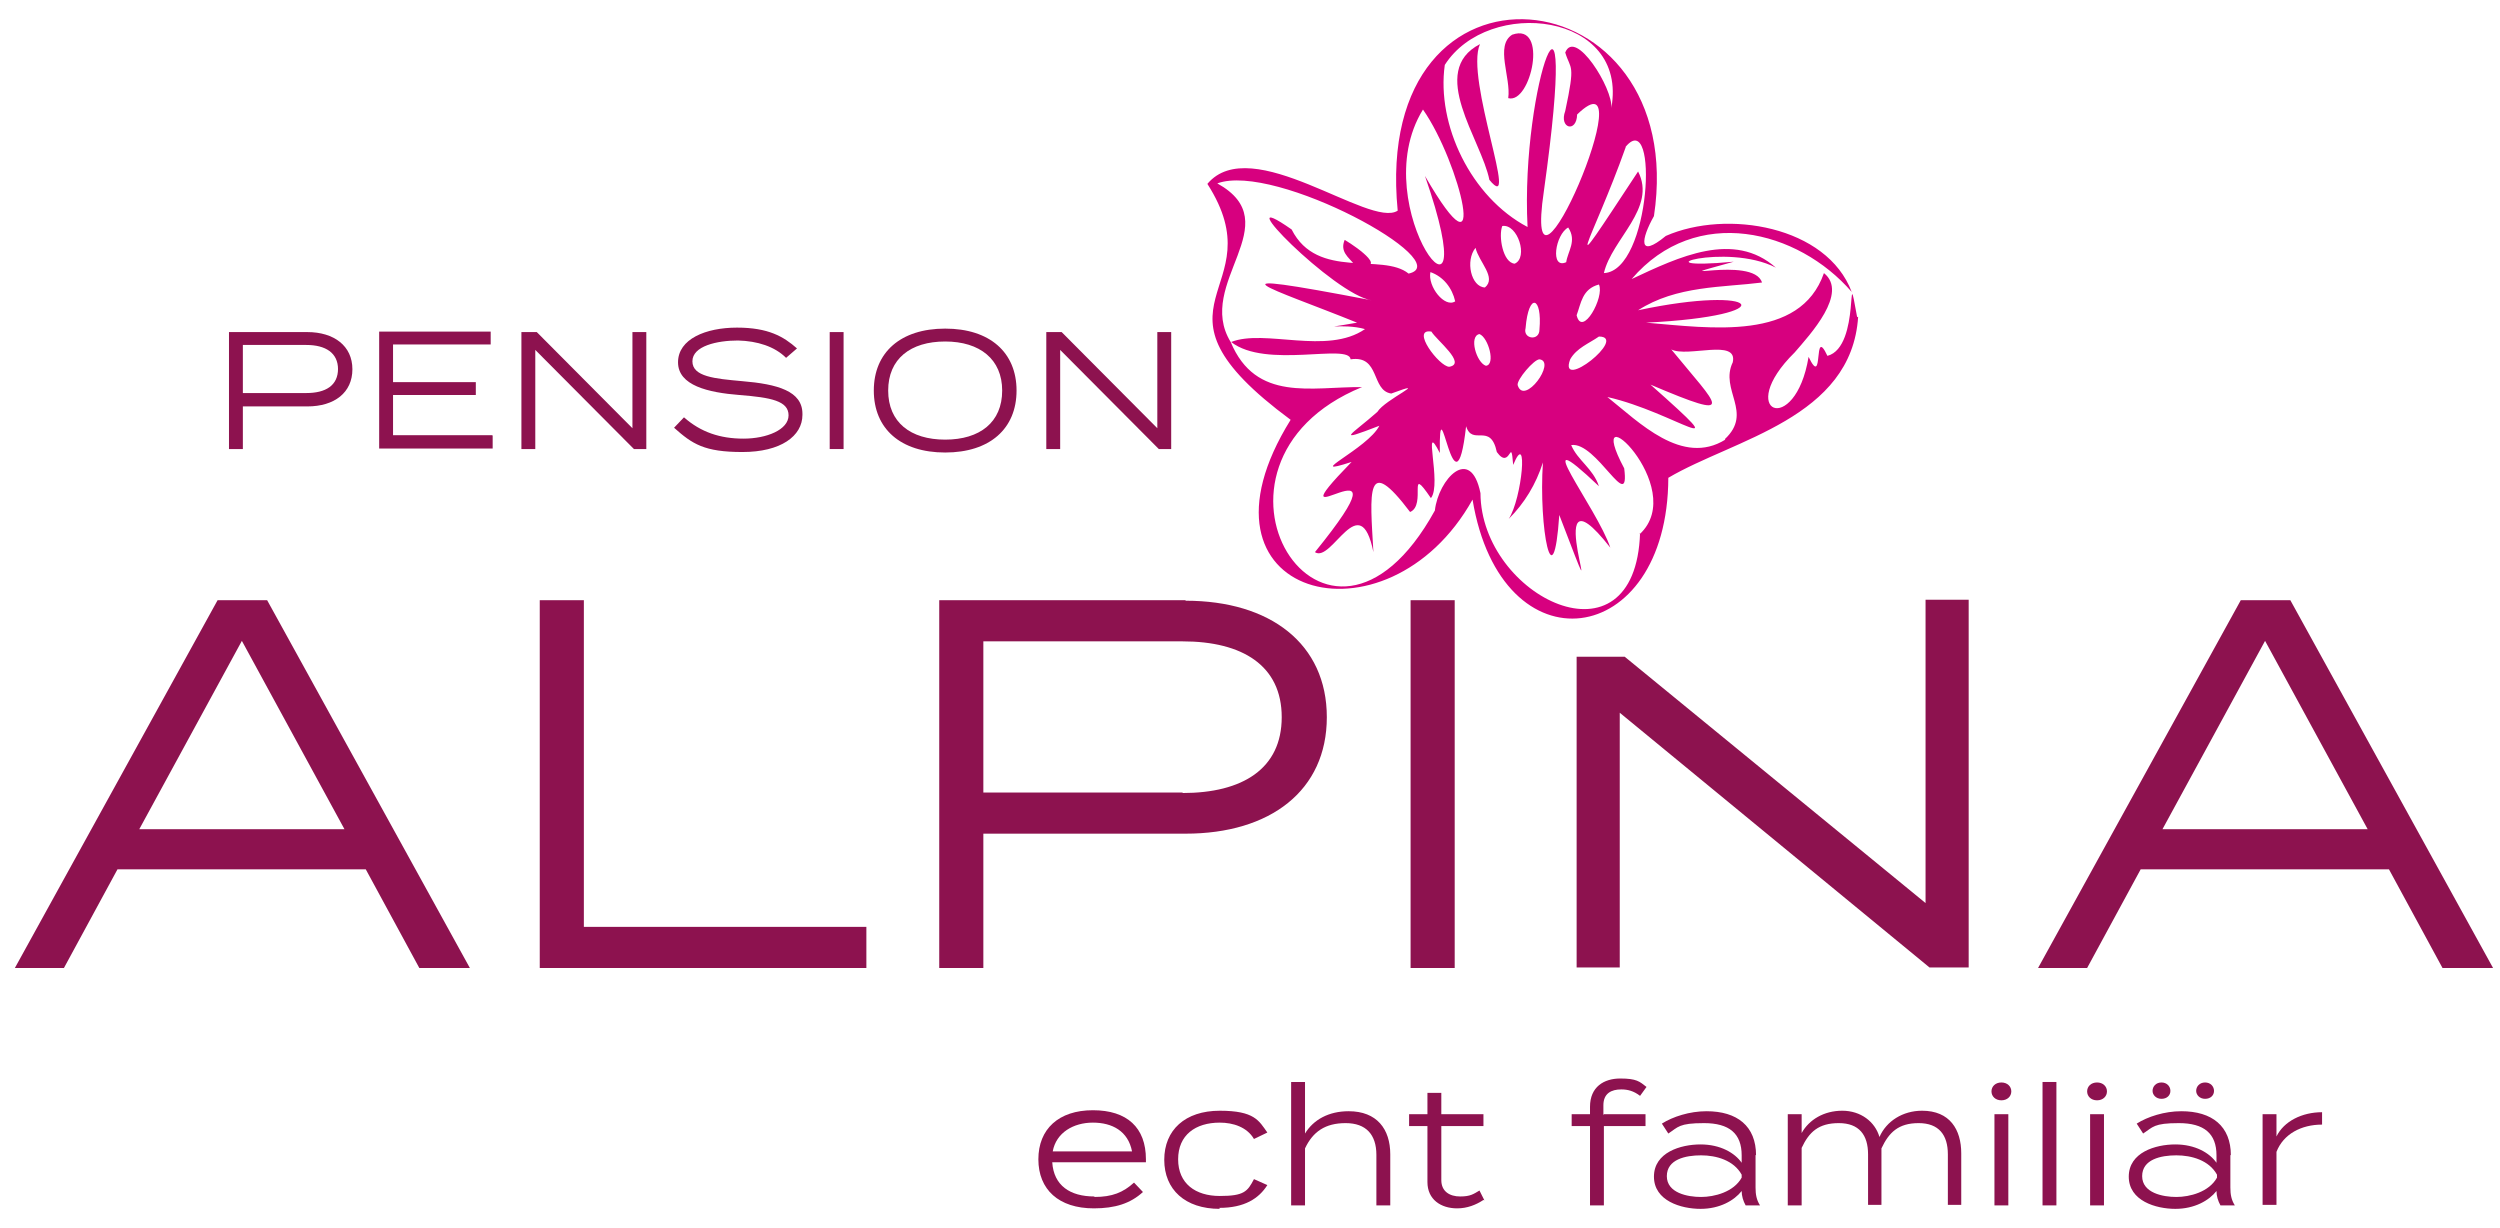
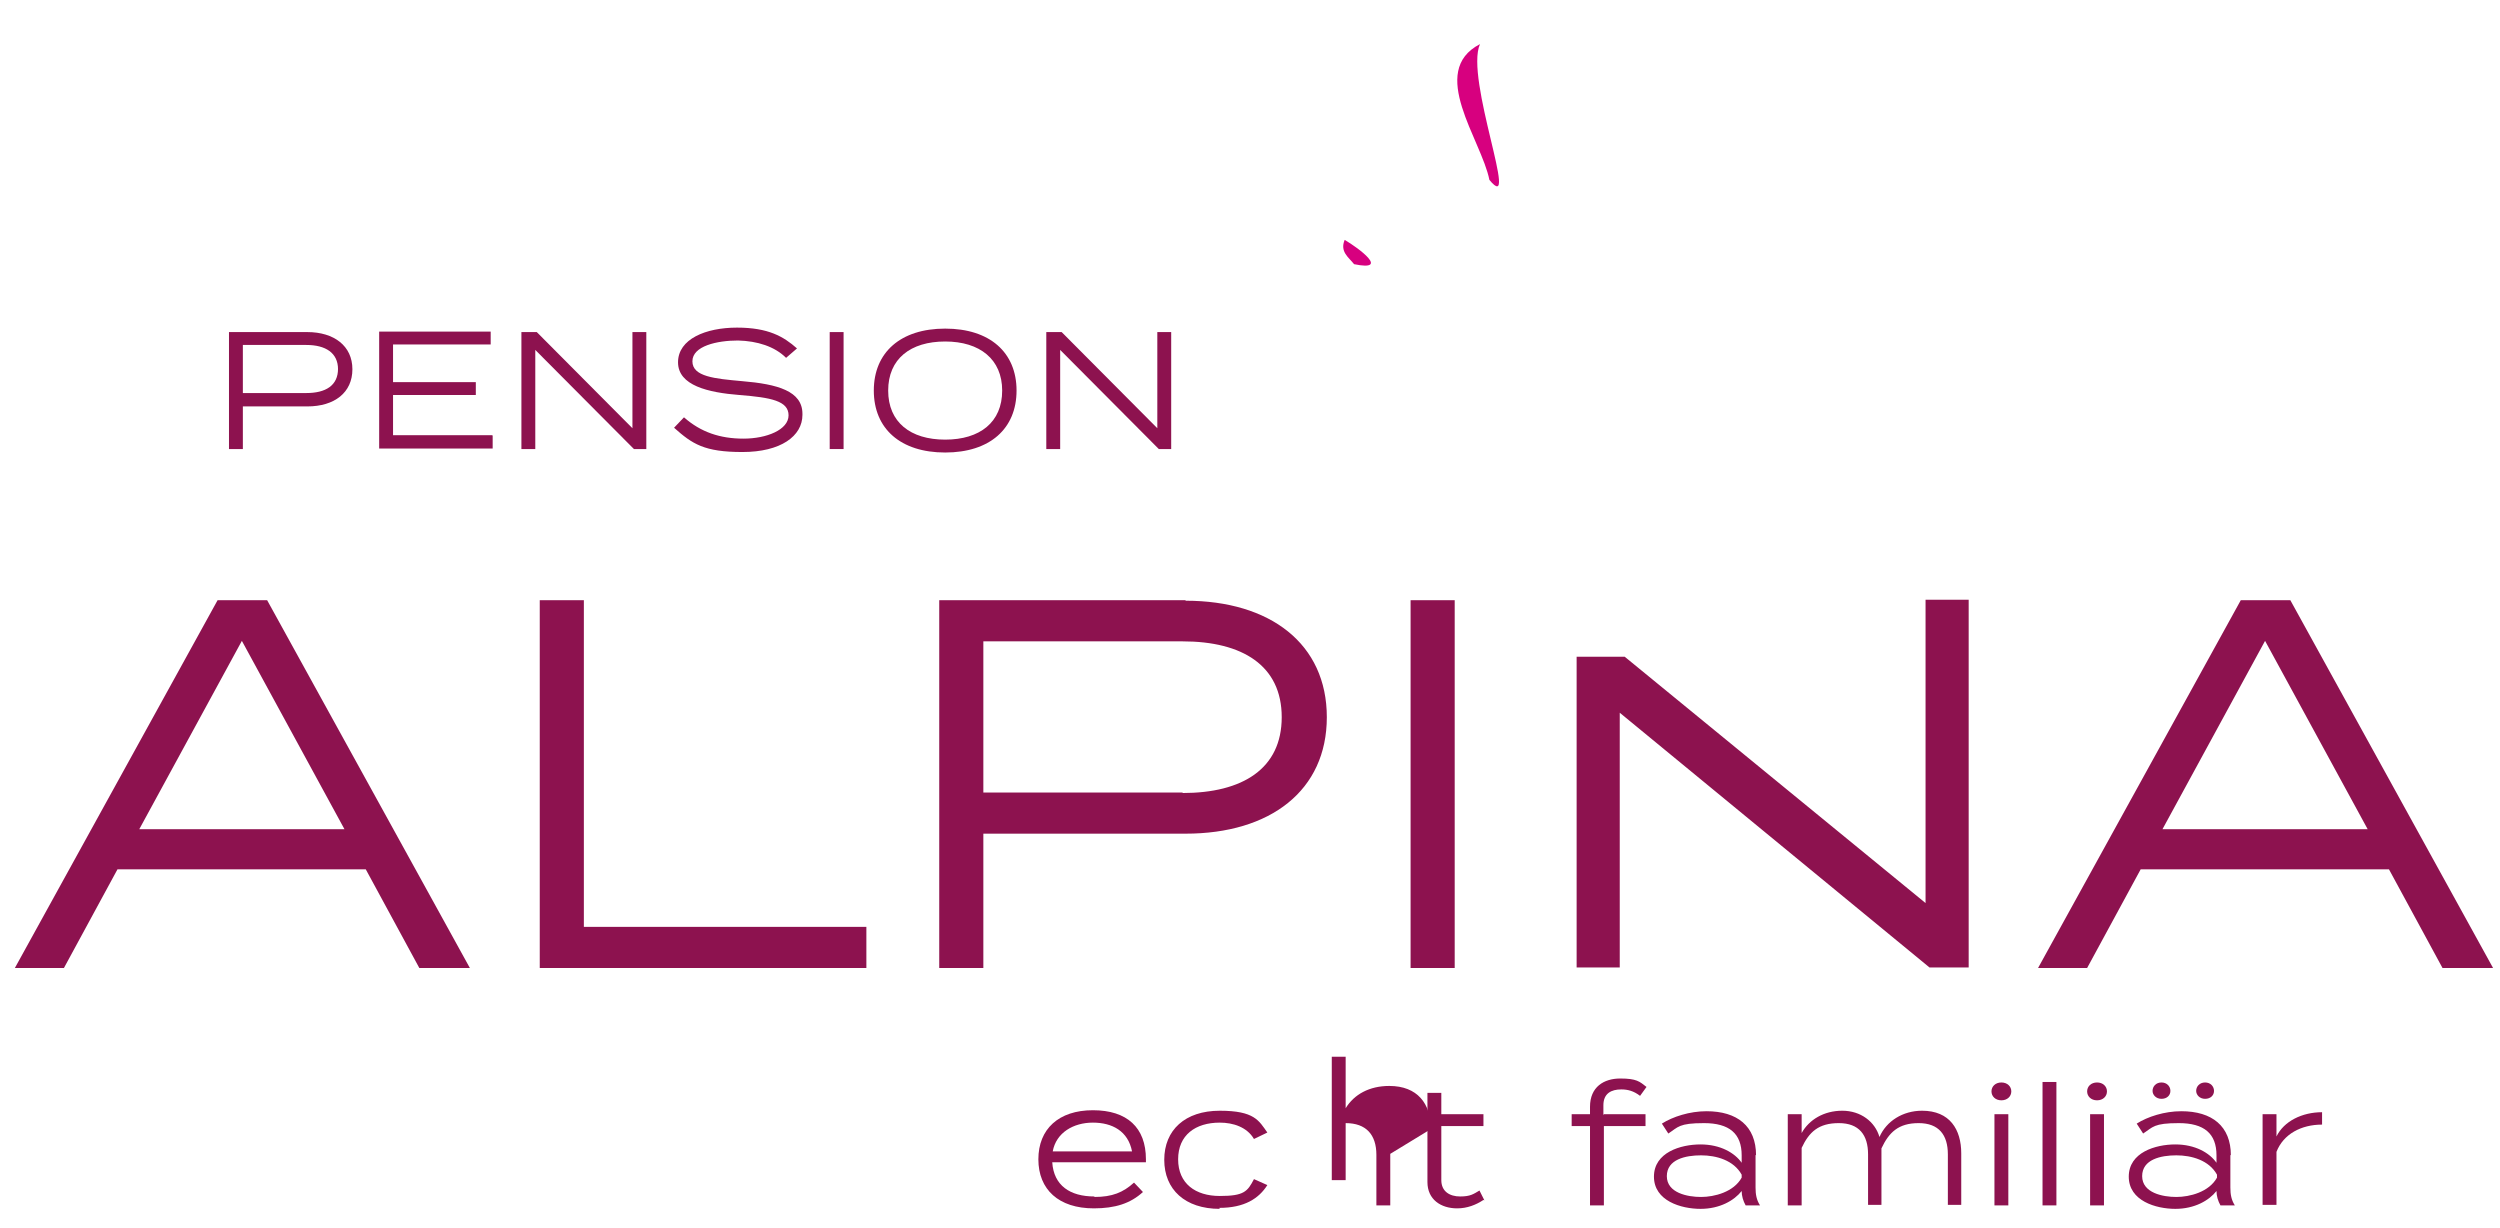
<svg xmlns="http://www.w3.org/2000/svg" id="Ebene_1" width="504.4" height="247.8" version="1.1" viewBox="0 0 504.4 247.8">
  <path d="M84.7,195.3h10.1l-40.9-74.2h-10L3,195.3h9.9l10.8-19.9h50.1l10.8,19.9h0ZM28.1,167.3l20.7-38,20.7,38H28.1ZM117.8,187v-65.9h-8.9v74.2h65.9v-8.3h-56.9ZM239.2,121.1h-49.7v74.2h8.9v-27.1h40.8c17.1,0,28.5-8.7,28.5-23.5s-11.4-23.5-28.5-23.5h0ZM238.6,159.9h-40.2v-30.5h40.2c12.1,0,20,4.9,20,15.3s-7.9,15.3-20,15.3h0ZM293.5,195.3v-74.2h-8.9v74.2h8.9ZM388.5,121.1v61.1l-60.7-49.7h-9.7v62.7h8.7v-51.4l62.5,51.4h7.9v-74.2h-8.7ZM492.9,195.3h10.1l-40.9-74.2h-10l-40.9,74.2h9.9l10.8-19.9h50.1l10.8,19.9h0ZM436.3,167.3l20.7-38,20.7,38h-41.4Z" fill="#8d124f" />
  <g>
    <path d="M71.1,74.5c0,4.7-3.6,7.5-9.1,7.5h-13v8.6h-2.8v-23.6h15.8c5.4,0,9.1,2.8,9.1,7.5ZM68.2,74.5c0-3.3-2.5-4.9-6.4-4.9h-12.8v9.7h12.8c3.9,0,6.4-1.5,6.4-4.9Z" fill="#8d124f" />
    <path d="M99.4,87.9v2.6h-22.9v-23.6h22.5v2.6h-19.7v7.6h16.7v2.6h-16.7v8.1h20Z" fill="#8d124f" />
    <path d="M130.4,67v23.6h-2.5l-19.9-20v20h-2.8v-23.6h3.1l19.3,19.4v-19.4h2.8Z" fill="#8d124f" />
    <path d="M161.9,83.7c0,4.3-4.4,7.5-12.1,7.5s-10.1-1.6-13.8-4.9l2-2.1c3.4,3,7.3,4.3,12,4.3s9.1-1.8,9.1-4.7-3.5-3.6-9.9-4.1c-6.3-.5-12.4-1.9-12.4-6.6s5.6-7,11.9-7,9.4,1.8,12.1,4.2l-2.2,1.9c-2.3-2.3-5.8-3.4-9.7-3.5-4.2,0-9.2,1.1-9.2,4.2s4.5,3.5,10,4c7.2.6,12.2,2,12.2,6.6Z" fill="#8d124f" />
    <path d="M167.4,90.6v-23.6h2.8v23.6h-2.8Z" fill="#8d124f" />
    <path d="M176.3,78.8c0-7.7,5.4-12.5,14.4-12.5s14.4,4.8,14.4,12.5-5.4,12.5-14.4,12.5-14.4-4.8-14.4-12.5ZM202.2,78.8c0-6.3-4.5-9.9-11.5-9.9s-11.5,3.5-11.5,9.9,4.5,9.9,11.5,9.9,11.5-3.5,11.5-9.9Z" fill="#8d124f" />
    <path d="M236.3,67v23.6h-2.5l-19.9-20v20h-2.8v-23.6h3.1l19.3,19.4v-19.4h2.8Z" fill="#8d124f" />
  </g>
  <g>
    <path d="M220.8,241.5c3.6,0,5.8-.9,8-2.9l1.8,1.9c-2.5,2.3-5.6,3.3-9.9,3.3-7.1,0-11.2-3.8-11.2-9.9s4.1-9.9,11-9.9,10.7,3.5,10.7,9.9,0,.5,0,.6h-18.9c.3,4.7,3.6,6.9,8.5,6.9ZM212.4,232.3h16c-.8-4.1-4-5.8-7.9-5.8s-7.4,2-8.1,5.8Z" fill="#8d124f" />
    <path d="M246.1,243.9c-7,0-11.2-3.9-11.2-9.9s4.2-9.9,11.2-9.9,7.9,2,9.6,4.4l-2.7,1.3c-1.4-2.4-4.2-3.3-6.9-3.3-4.9,0-8.4,2.5-8.4,7.4s3.5,7.4,8.4,7.4,5.6-.9,6.9-3.4l2.7,1.2c-1.7,2.7-4.6,4.6-9.7,4.6Z" fill="#8d124f" />
-     <path d="M280.5,232.8v10.4h-2.8v-10.2c0-4.1-2.1-6.4-6.2-6.4s-6.6,1.7-8.2,5.1v11.5h-2.8v-24.9h2.8v10.4c1.7-2.8,4.8-4.5,8.8-4.5,5.7,0,8.4,3.6,8.4,8.7Z" fill="#8d124f" />
+     <path d="M280.5,232.8v10.4h-2.8v-10.2c0-4.1-2.1-6.4-6.2-6.4v11.5h-2.8v-24.9h2.8v10.4c1.7-2.8,4.8-4.5,8.8-4.5,5.7,0,8.4,3.6,8.4,8.7Z" fill="#8d124f" />
  </g>
  <path d="M299.3,242.1c-1.5,1-3.3,1.7-5.3,1.7-3.3,0-6-1.8-6-5.3v-11.3h-3.7v-2.4h3.7v-4.3h2.8v4.3h8.5v2.4h-8.5v10.9c0,2.3,1.7,3.3,3.8,3.3s2.7-.5,3.9-1.2l1,2Z" fill="#8d124f" />
  <path d="M323.6,224.8h8.4v2.4h-8.4v16h-2.8v-16h-3.7v-2.4h3.7v-1.5c0-4,2.8-5.7,6.1-5.7s3.9.6,5.3,1.7l-1.3,1.8c-1.3-1-2.5-1.3-3.8-1.3-2,0-3.6.8-3.6,3.2v2Z" fill="#8d124f" />
  <g>
    <path d="M354.2,233v6.6c0,1.4.2,2.5.9,3.6h-2.9c-.5-.9-.8-1.9-.8-2.9h0c-1.5,1.9-4.4,3.6-8.3,3.6s-9.4-1.6-9.4-6.5,5.4-6.5,9.4-6.5,6.9,1.7,8.3,3.7v-1.5c0-4.4-2.5-6.5-7.6-6.5s-5.2.8-7.2,2.1l-1.3-2c2.2-1.4,5.6-2.5,9-2.5,6.2,0,10,3,10,8.9ZM351.4,237c-1.6-2.9-5.1-3.9-8.2-3.9s-6.9.8-6.9,4.2,4.2,4.2,6.9,4.2,6.6-1,8.2-3.9v-.7Z" fill="#8d124f" />
    <path d="M395.7,232.7v10.4h-2.7v-10.2c0-3.9-1.8-6.3-5.9-6.3s-6,1.9-7.5,5.1c0,.3,0,.7,0,1v10.4s-2.7,0-2.7,0v-10.2c0-3.9-1.8-6.3-5.9-6.3s-6,1.8-7.5,5v11.6h-2.8v-18.4h2.8v3.8c1.5-2.7,4.5-4.5,8.2-4.5s6.6,2.2,7.5,5.3c1.4-3.2,4.7-5.3,8.6-5.3,5.6,0,7.9,3.8,7.9,8.6Z" fill="#8d124f" />
    <path d="M401.8,220.2c0-1,.8-1.8,2-1.8s2,.8,2,1.8-.8,1.8-2,1.8-2-.8-2-1.8ZM405.2,243.2h-2.8v-18.4h2.8v18.4Z" fill="#8d124f" />
    <path d="M412.1,243.2v-24.9h2.8v24.9h-2.8Z" fill="#8d124f" />
    <path d="M421.1,220.2c0-1,.8-1.8,2-1.8s2,.8,2,1.8-.8,1.8-2,1.8-2-.8-2-1.8ZM424.5,243.2h-2.8v-18.4h2.8v18.4Z" fill="#8d124f" />
    <path d="M450,233v6.6c0,1.4.2,2.5.9,3.6h-2.9c-.5-.9-.8-1.9-.8-2.9h0c-1.5,1.9-4.4,3.6-8.3,3.6s-9.4-1.6-9.4-6.5,5.4-6.5,9.4-6.5,6.9,1.7,8.3,3.7v-1.5c0-4.4-2.5-6.5-7.6-6.5s-5.2.8-7.2,2.1l-1.3-2c2.2-1.4,5.6-2.5,9-2.5,6.2,0,10,3,10,8.9ZM447.3,237c-1.6-2.9-5.1-3.9-8.2-3.9s-6.9.8-6.9,4.2,4.2,4.2,6.9,4.2,6.6-1,8.2-3.9v-.7ZM434.3,220.1c0-.9.7-1.7,1.8-1.7s1.8.8,1.8,1.7-.7,1.6-1.8,1.6-1.8-.8-1.8-1.6ZM443.1,220.1c0-.9.7-1.7,1.8-1.7s1.8.8,1.8,1.7-.7,1.6-1.8,1.6-1.8-.8-1.8-1.6Z" fill="#8d124f" />
    <path d="M456.5,243.2v-18.4h2.8v4.5c1.5-3.1,5.2-4.9,9.2-4.9v2.5c-4.2,0-7.8,1.9-9.2,5.5v10.7h-2.8Z" fill="#8d124f" />
  </g>
-   <path d="M374.7,64c-2.4-13.3.9,6-6,7.8-3-6.4-.6,6.9-3.8.2-2.7,16.4-15.1,11.2-2.8-.9,3.1-3.6,10.9-12,5.9-16-4.8,13.8-22.8,11.1-35.9,10,28.4-1.4,23.2-7.8-1.6-2.5,7.7-5,17.2-4.6,25-5.6-1.7-5.6-22.2.4-5.7-4.2-20.4,1.9-1.5-4,8.5,1.2-8.5-7.5-19.5-2.2-29.1,2.3,13-15.2,33.6-9.9,44.4,2.6-5-13.3-25.2-16.7-37.5-11.3-5.7,4.7-5,.6-2.4-4,7.4-49-57.1-56.4-51.7-1.1-5.6,3.7-29.5-16-38.4-5.4,14.1,22-15.4,23.8,16.8,47.6-22.4,36,19.5,46.9,36.7,16.1,5.8,34.9,39.4,30.3,39.5-4.4,13.2-7.8,37-12,38.3-32.5h0ZM328,29.6c6.7-8,5.1,25.1-4.4,25.5,1.6-6.9,10.7-13.1,6.9-20.5-16.9,25.7-9.2,14-2.5-4.9h0ZM316.8,72.5c1.3-2.3,3.8-3.2,5.8-4.6,6,0-8.3,11.3-5.8,4.6h0ZM316,52.9c-3.3,1.5-2.2-5.6.4-7,1.8,2.7-.1,4.8-.4,7h0ZM318.1,63.6c.9-2.4,1.1-5.3,4.5-6.2,1.2,2.5-3.4,10.8-4.5,6.2h0ZM291.5,13.1c8.8-13.8,37.1-10.6,33.6,8.7.4-3.9-7.3-16.2-9.3-11.2,1.1,3.6,2.1,2,0,11.8-1.3,3.5,2.3,4.5,2.4.7,14.4-13.9-11.3,46.3-6.7,15.4,7.4-52.8-4.8-21.6-3.3,7.3-11.4-6-18.4-20.6-16.7-32.7h0ZM310.6,72.5c3.5.4-3.1,9.5-4.4,5.2-.2-1.1,3.3-5.2,4.4-5.2h0ZM305.6,53.2c-2.4-.2-3.3-5.6-2.5-7.6,3.1-.5,5.3,6.4,2.5,7.6h0ZM307.8,66.2c.6-7.3,3.4-6.4,2.8.3,0,2.4-3.4,1.9-2.8-.3h0ZM298.5,67.4c1.8.7,3.3,6.2,1.3,6.4-1.9-.6-3.5-6-1.3-6.4h0ZM297.7,50c.7,2.9,4.3,6,1.9,8-2.8-.1-4-5.4-1.9-8h0ZM287.1,22.1c7.5,10.7,13.7,36.4.4,13.4,13.2,38-12.7,6.5-.4-13.4h0ZM288.8,66.9c1,1.7,7.2,6.5,3.6,7.1-2,0-7.9-7.8-3.6-7.1h0ZM288.6,54.9c2.6.9,4.4,3.2,5,5.9-2.1,1.4-5.6-3-5-5.9h0ZM330.9,107.5c-.9,28.2-32.1,12.9-32.2-8-2-9.8-8.5-2.8-9.2,3.5-22.1,40.1-52.5-9.4-14.7-24.9-10.2-.1-21.4,3.1-26.5-9.1-7.3-11.9,11.9-23.9-2.7-32,11.7-4.3,48.7,16,38.6,18.2-5.3-4.3-18.4,1.4-23.6-8.9-14-9.8,8.7,13.3,16.2,14.3-35.4-6.8-20.3-2.5-3,4.5-9,1.6-2.9,0,1.6,1.3-7.7,5.3-20.2-.1-27,2.6,7,5.5,23.8.2,24.1,3.5,6-.9,4.1,6.3,8.2,6.9,8.4-3.1-1.3,1.2-2.8,3.7-5.2,4.6-8.9,6.4.4,2.8-2.3,4.6-15.8,10.6-5.6,7.3-17.8,18.3,13.8-7.9-7.4,18.2,3.4,2.3,9.1-13.3,11.8,0-.7-12.1-1.6-20,7.4-8.1,3.4-1.4-.7-10,4.2-2.8,2.3-2.8-1.9-16.4,1.8-9.1-.2-15.8,3,14.8,5.3-5.4,1.3,4.1,4.9-.9,6.2,5.2,2.8,3.9,2.8-3.6,3.3,2.6,3.1-7.5,1.8,6.8-.9,10.9q4.8-4.8,6.9-11.4c-.9,13.3,2.1,28.4,3.3,10.6,11.7,30.5-5.2-13.2,10.3,6.6-2.7-8.1-17.5-26.8-2.3-12.4-1.2-3.6-4.3-5.2-5.6-8.3,5.1-.8,11.9,14.2,10.7,4.7-8.9-16.7,13.4,3.8,3.1,13.3h0ZM348.1,88.7c-8.7,5.4-17.4-3.5-23.8-8.6,13.7,3.1,27.1,13.8,8.7-2.5,18.1,7.7,13.6,4.4,4.2-7.1,3.3,1.7,13.5-2.3,12.4,2.6-2.7,5.6,4.2,10.1-1.6,15.5h0Z" fill="#d7007f" />
  <path d="M273.2,53.3c-1.1-1.4-2.9-2.5-1.9-4.9,2.9,1.7,9.2,6.4,1.9,4.9h0Z" fill="#d7007f" />
  <path d="M298.6,8.9c-3.1,6.9,8.2,35,1.9,27.4-1.6-8.1-12.5-21.9-1.9-27.4h0Z" fill="#d7007f" />
-   <path d="M304.3,19.8c4.6,1.3,8.2-15.4.8-12.8-3.5,2.2-.2,8.7-.8,12.8h0Z" fill="#d7007f" />
</svg>